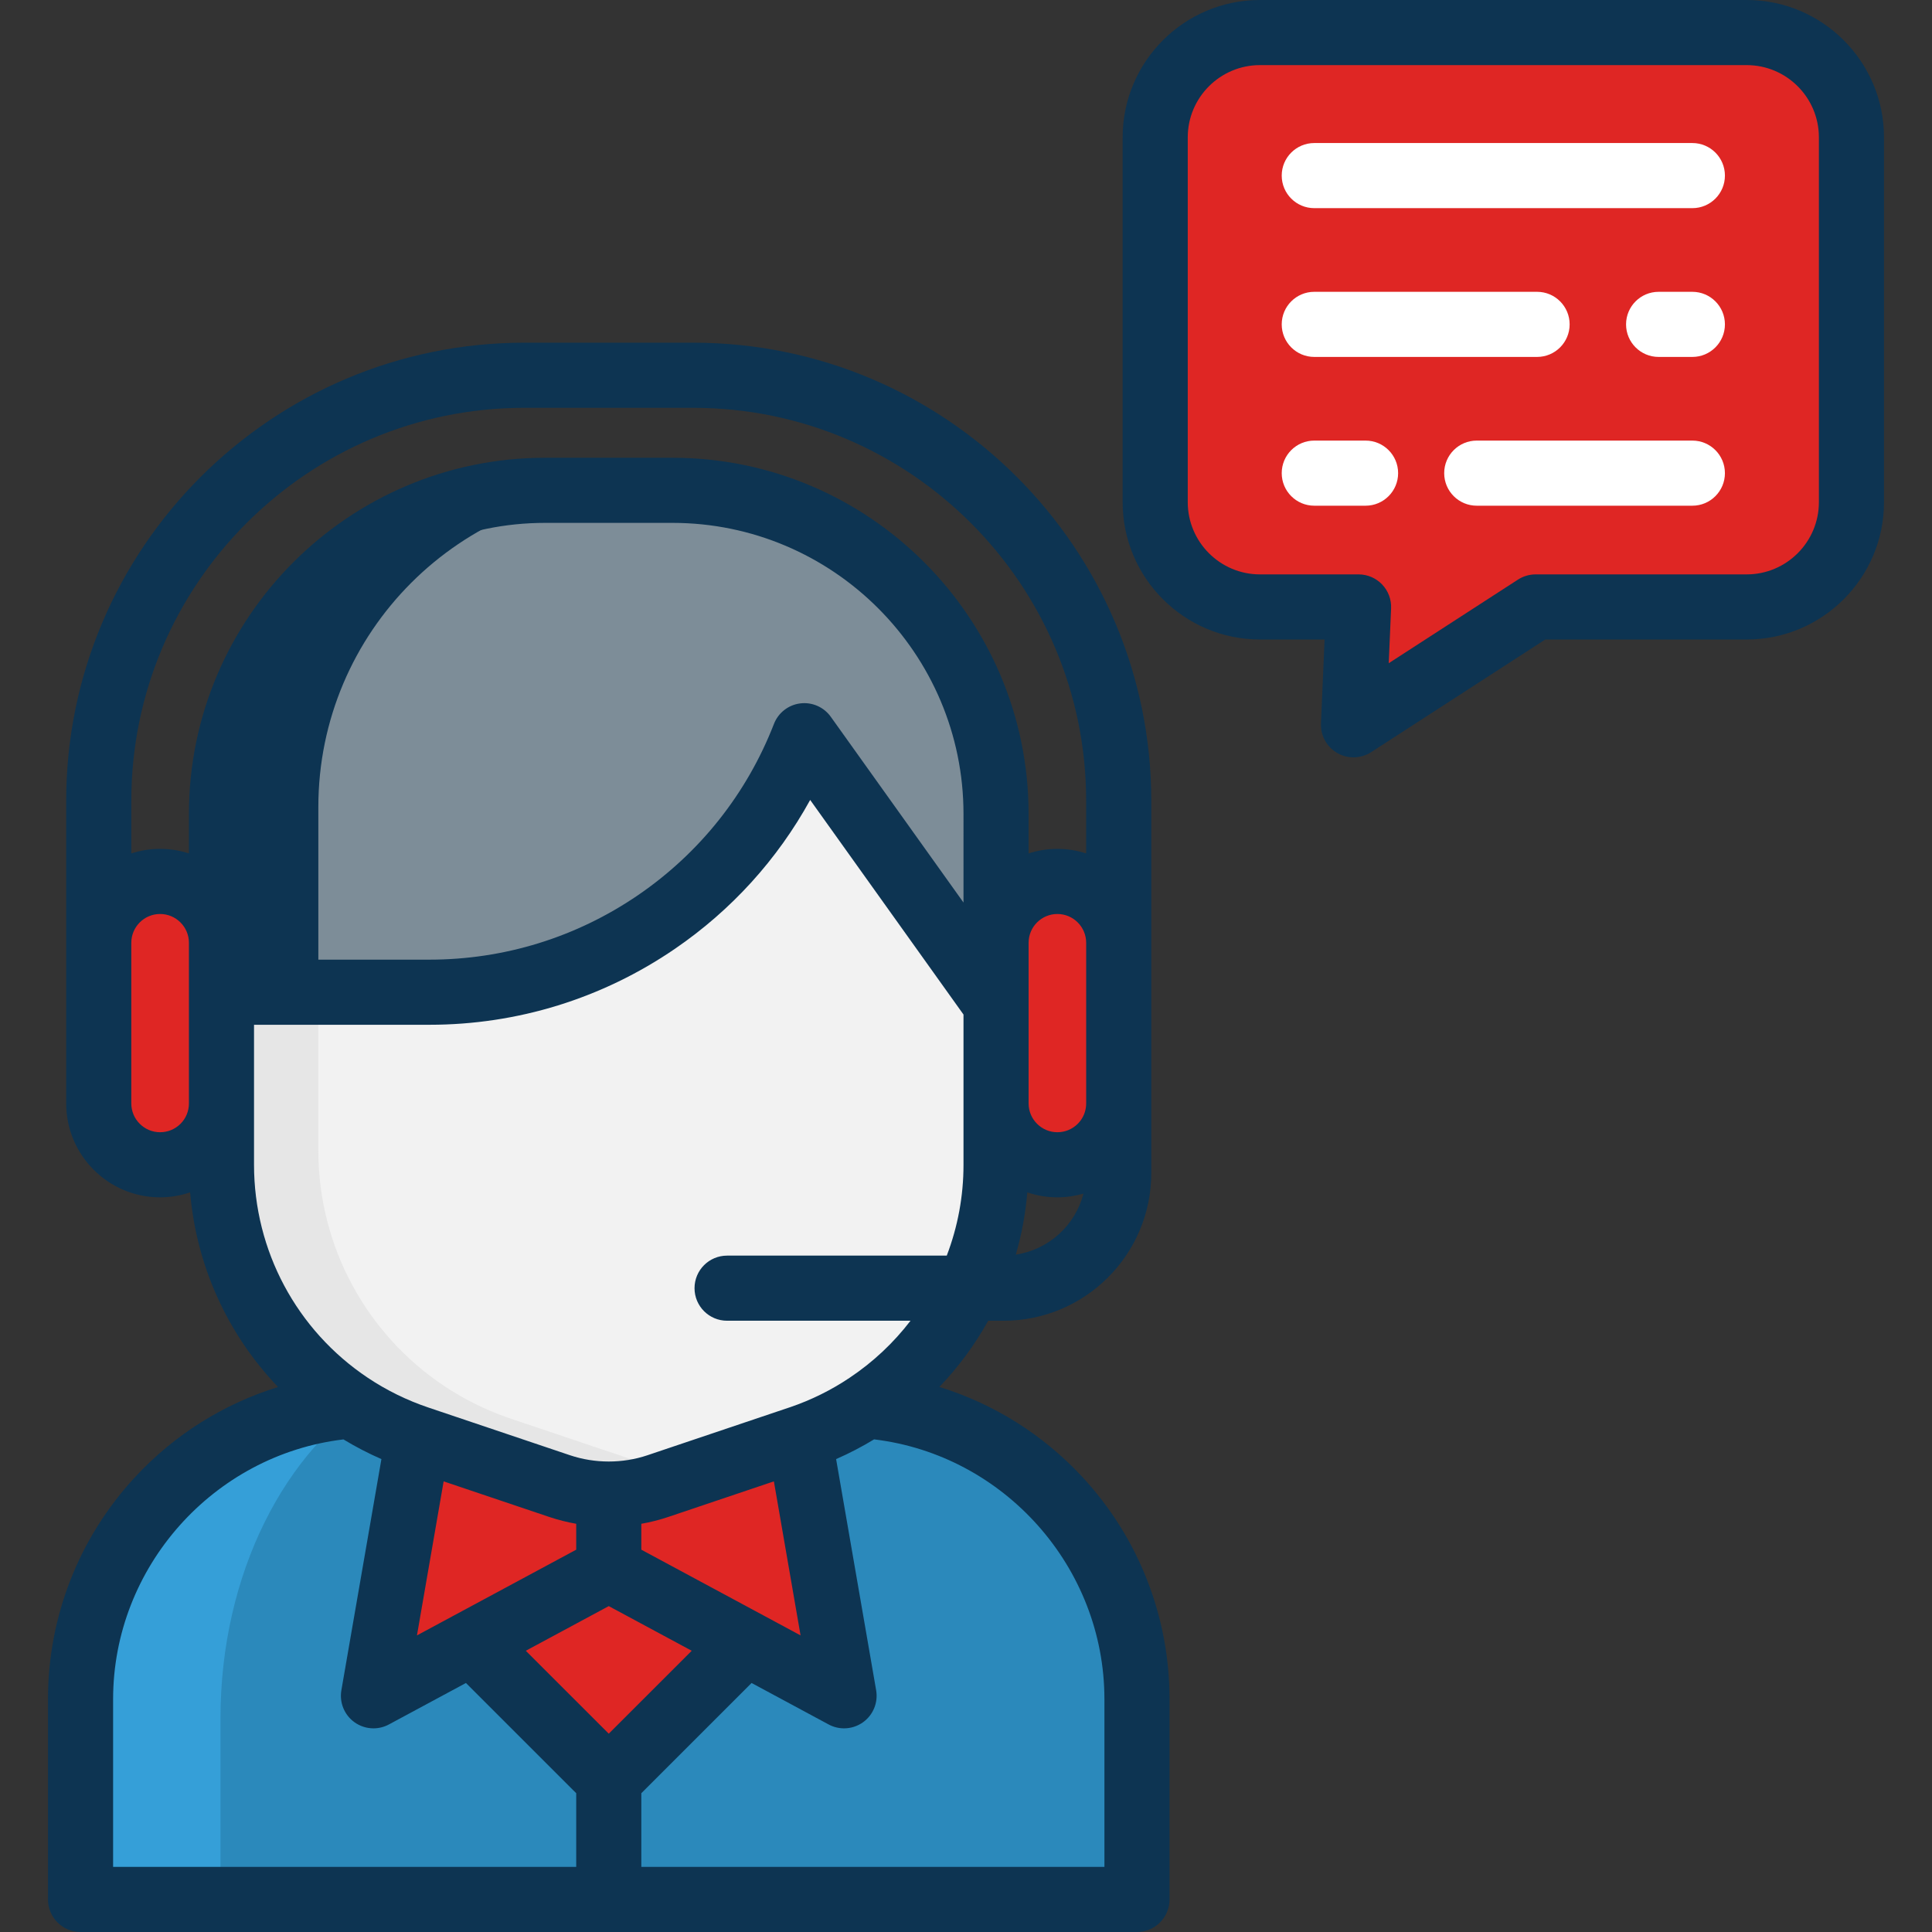
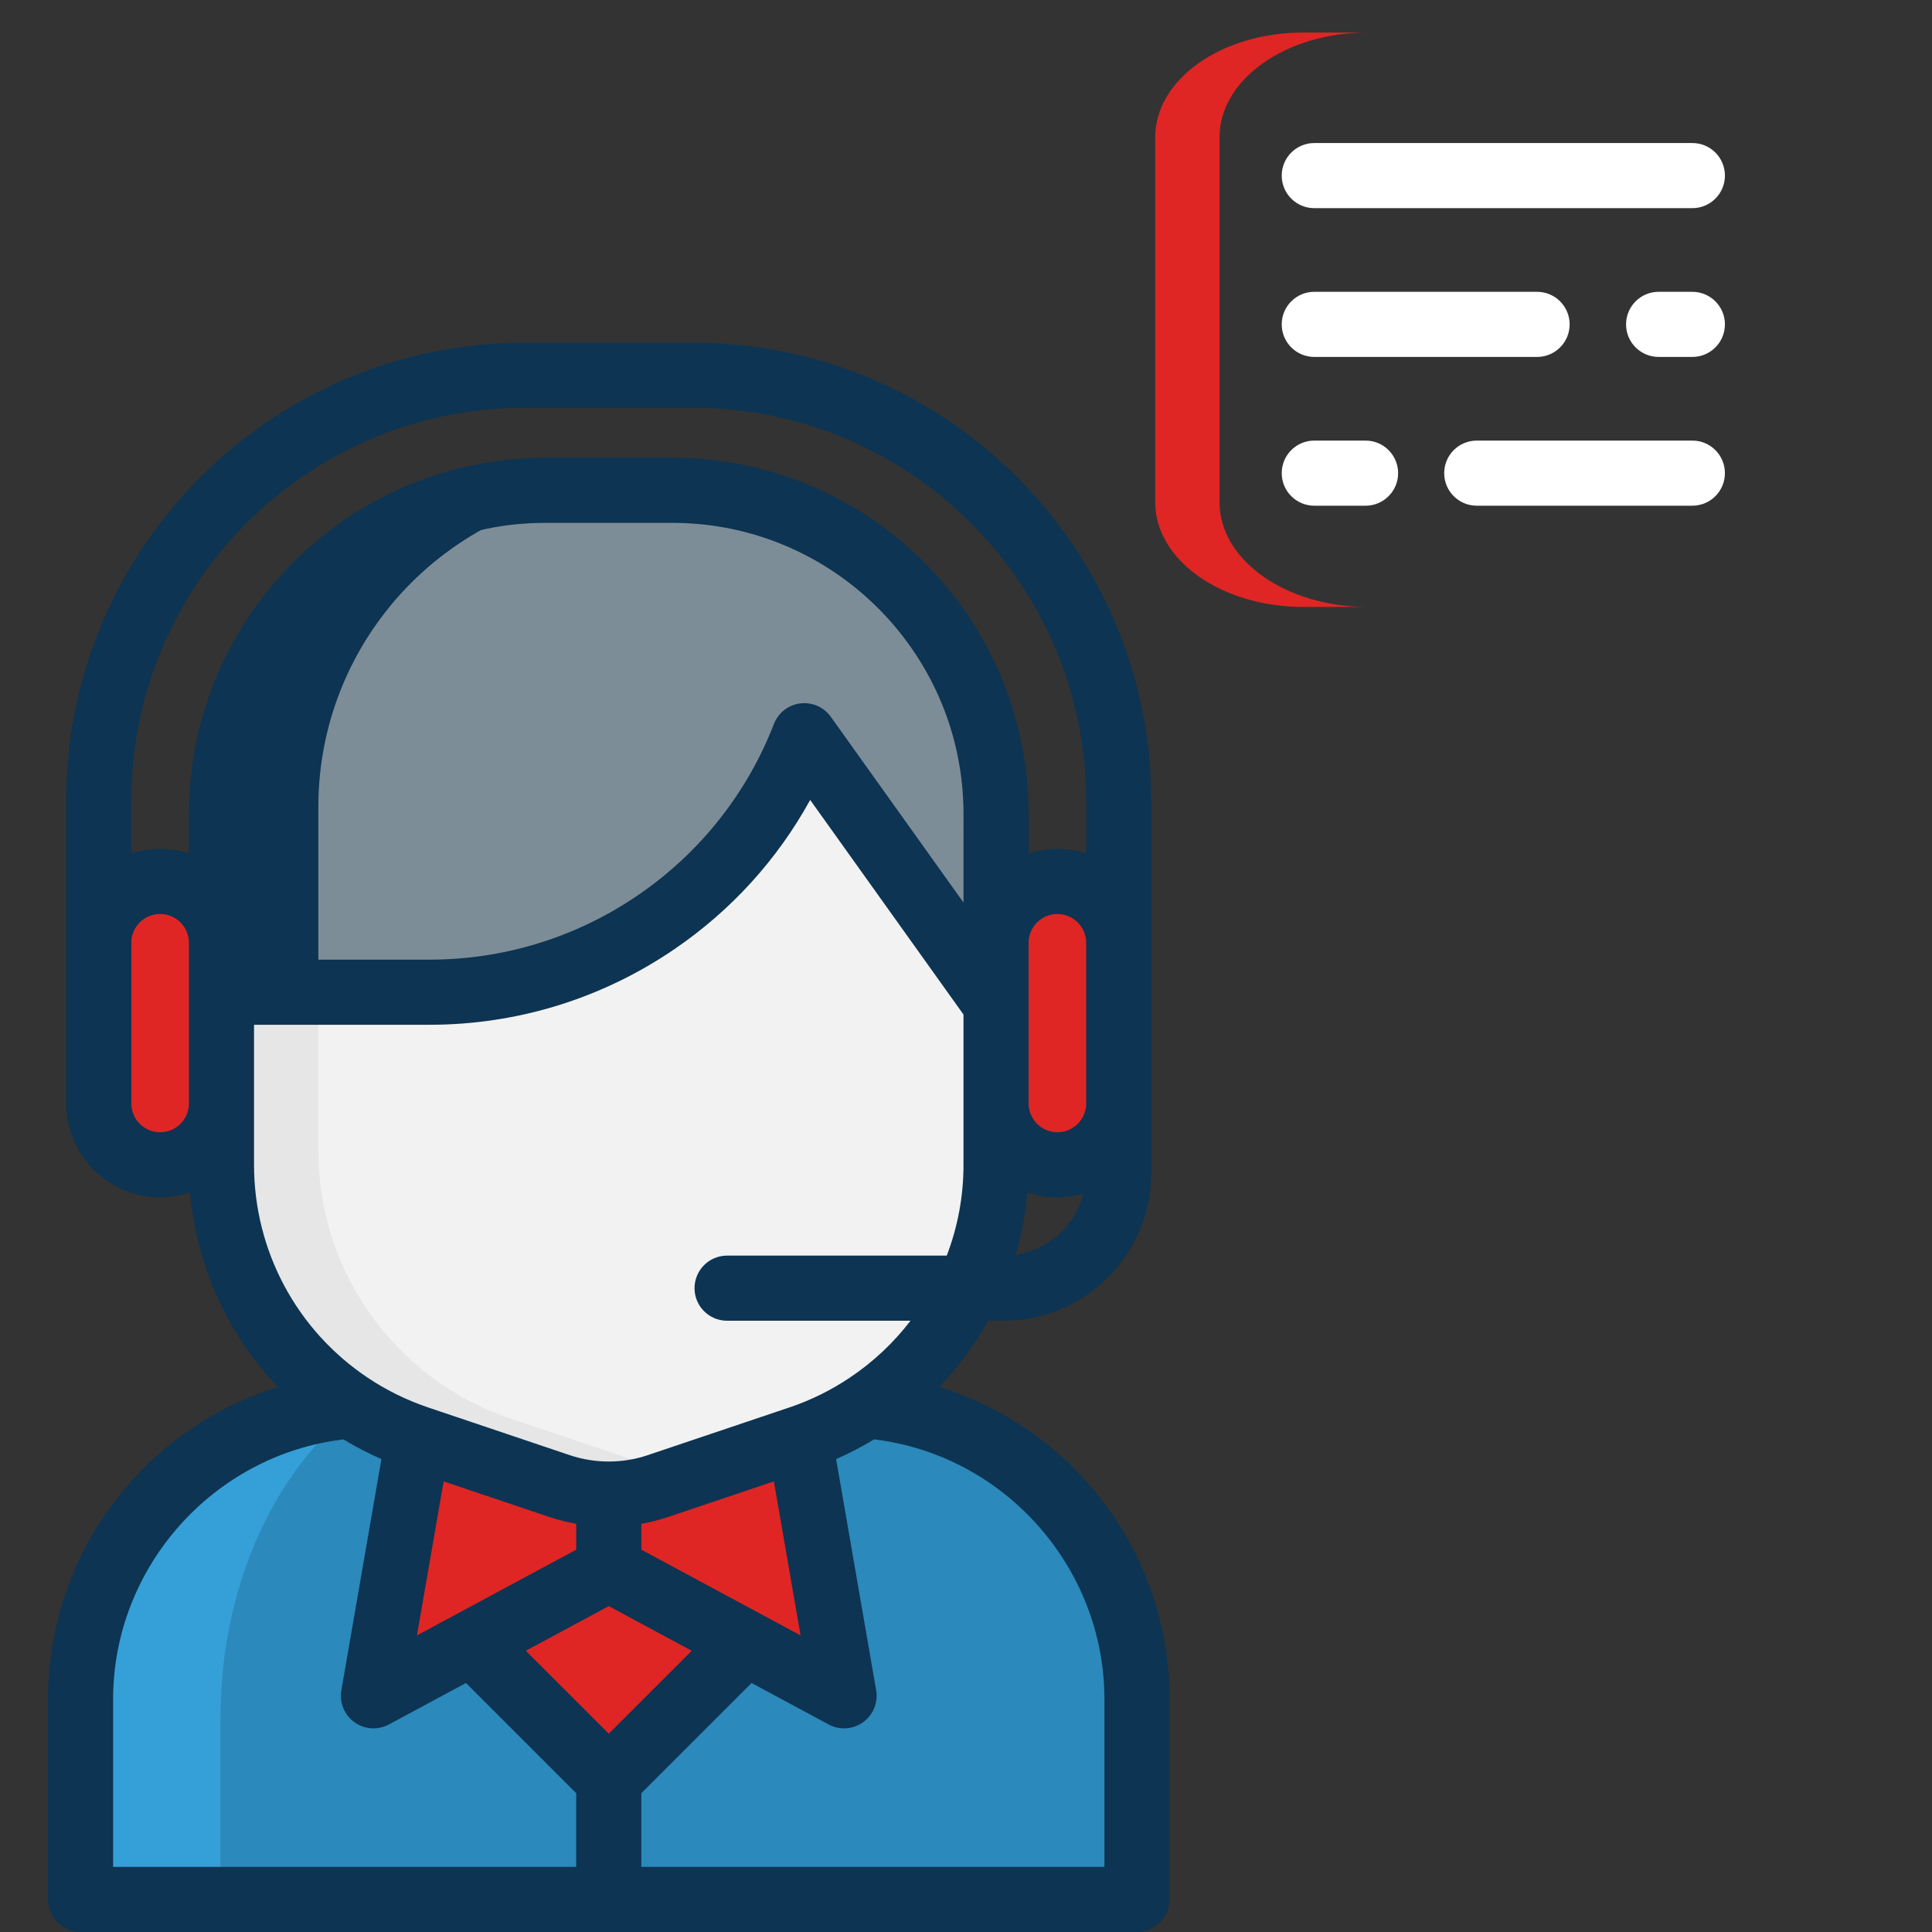
<svg xmlns="http://www.w3.org/2000/svg" width="455" height="455" viewBox="0 0 455 455" fill="none">
  <rect x="0" y="0" width="455" height="455" fill="#333333" stroke="none" />
-   <path d="M436.028 32.344V118.267C436.028 131.894 424.977 142.935 411.349 142.935H361.656L318.76 170.69L319.589 151.409L319.957 142.935H296.73C283.103 142.935 272.052 131.894 272.052 118.267V32.344C272.052 18.717 283.102 7.666 296.73 7.666H411.349C424.977 7.666 436.028 18.717 436.028 32.344Z" fill="#DF2624" />
  <path d="M287.204 118.267V32.344C287.204 18.717 302.801 7.666 322.034 7.666H306.884C287.652 7.666 272.055 18.716 272.055 32.344V118.267C272.055 131.894 287.652 142.935 306.884 142.935H322.034C302.801 142.935 287.204 131.894 287.204 118.267Z" fill="#DF2624" />
  <path d="M266.186 408.024V447.331H20.551V408.024C20.551 378.572 35.639 352.657 58.509 337.578C66.104 332.559 74.559 328.735 83.616 326.384C88.421 329.605 93.696 332.202 99.37 334.123H187.368C193.021 332.201 198.306 329.594 203.111 326.384C212.138 328.736 220.582 332.538 228.157 337.548C236.111 342.762 243.123 349.304 248.889 356.849C259.745 371.048 266.186 388.774 266.186 408.024Z" fill="#2B89BB" />
  <path d="M51.924 404.712C51.924 370.586 67.21 341.212 89.19 327.947C87.513 327.023 85.879 326.041 84.3 324.984C47.754 334.491 20.755 367.716 20.755 407.247V447.566H52.037C51.965 446.656 51.924 445.737 51.924 444.806V404.712Z" fill="#359FD8" />
  <path d="M111.775 381.275L89.078 393.481L99.372 334.117L132.024 345.114C135.709 346.352 139.524 346.961 143.368 346.961V364.267L111.775 381.275Z" fill="#DF2624" />
  <path d="M187.365 334.118L197.64 393.482L174.944 381.276L143.368 364.269V346.963C147.183 346.963 151.027 346.354 154.693 345.116L187.346 334.119H187.365V334.118Z" fill="#DF2624" />
-   <path d="M174.943 381.275L143.368 412.85L111.774 381.275L143.368 364.269L174.943 381.275Z" fill="#DF2624" />
+   <path d="M174.943 381.275L143.368 412.85L111.774 381.275L143.368 364.269L174.943 381.275" fill="#DF2624" />
  <path d="M261.015 219.78V259.118C261.015 265.68 255.69 270.996 249.137 270.996H244.581C238.019 270.996 232.703 265.68 232.703 259.118V233.927V217.502C232.703 210.94 238.019 205.624 244.581 205.624H249.137C255.69 205.624 261.015 210.94 261.015 217.502V219.78Z" fill="#DF2624" />
  <path d="M54.015 231.181V259.119C54.015 265.681 48.699 270.997 42.146 270.997H37.581C31.019 270.997 25.712 265.681 25.712 259.119V219.781V217.503C25.712 210.941 31.018 205.625 37.581 205.625H42.146C48.699 205.625 54.015 210.941 54.015 217.503V231.181Z" fill="#DF2624" />
  <path d="M265.107 217.632V259.568C265.107 266.181 259.742 271.536 253.139 271.536H249.833V205.664H253.139C259.742 205.664 265.107 211.02 265.107 217.632Z" fill="#DF2624" />
  <path d="M21.866 217.632V259.568C21.866 266.181 27.232 271.536 33.835 271.536H37.141V205.664H33.835C27.233 205.664 21.866 211.02 21.866 217.632Z" fill="#DF2624" />
  <path d="M226.318 299.459C221.191 310.297 213.184 319.644 203.105 326.384C198.306 329.59 193.017 332.206 187.364 334.119H187.346L154.693 345.116C151.027 346.354 147.184 346.963 143.368 346.963C139.524 346.963 135.709 346.354 132.024 345.116L99.372 334.119C93.7 332.207 88.422 329.6 83.612 326.384C65.433 314.243 54.015 293.619 54.015 270.997V259.119V231.181H101.996C140.255 231.181 174.606 207.687 188.471 172.015L232.702 233.928V259.119V270.997C232.703 281.066 230.435 290.749 226.318 299.459Z" fill="#F2F2F2" />
  <path d="M232.704 190.061V233.928L188.473 172.015C174.608 207.686 140.257 231.181 101.998 231.181H54.016V190.061C54.016 148.829 87.448 115.39 128.687 115.39H158.031C159.766 115.39 161.491 115.446 163.197 115.567C202.028 118.221 232.704 150.564 232.704 190.061Z" fill="#7D8D98" />
  <path d="M152.982 345.116L120.329 334.119C114.658 332.207 109.38 329.6 104.569 326.384C86.391 314.243 74.972 293.619 74.972 270.997V259.119V231.181H54.016V259.119V270.997C54.016 293.619 65.434 314.244 83.613 326.384C88.422 329.6 93.701 332.206 99.373 334.119L132.025 345.116C135.709 346.354 139.525 346.963 143.368 346.963C146.889 346.963 150.432 346.438 153.838 345.385C153.553 345.296 153.266 345.212 152.982 345.116Z" fill="#E6E6E6" />
  <path d="M149.644 115.39H128.687C87.446 115.39 54.016 148.83 54.016 190.061V231.181H74.972V190.061C74.972 148.83 108.403 115.39 149.644 115.39Z" fill="#0D3452" />
  <path d="M398.564 33.686H309.521C305.286 33.686 301.854 37.119 301.854 41.353C301.854 45.588 305.286 49.021 309.521 49.021H398.564C402.8 49.021 406.232 45.588 406.232 41.353C406.232 37.119 402.8 33.686 398.564 33.686Z" fill="white" />
  <path d="M398.563 103.762H347.786C343.55 103.762 340.118 107.195 340.118 111.43C340.118 115.664 343.55 119.097 347.786 119.097H398.563C402.799 119.097 406.231 115.664 406.231 111.43C406.231 107.195 402.799 103.762 398.563 103.762Z" fill="white" />
  <path d="M321.601 103.762H309.521C305.286 103.762 301.854 107.195 301.854 111.43C301.854 115.664 305.286 119.097 309.521 119.097H321.601C325.836 119.097 329.268 115.664 329.268 111.43C329.268 107.195 325.836 103.762 321.601 103.762Z" fill="white" />
  <path d="M398.564 68.725H390.617C386.381 68.725 382.949 72.157 382.949 76.392C382.949 80.627 386.381 84.059 390.617 84.059H398.564C402.799 84.059 406.232 80.627 406.232 76.392C406.232 72.157 402.799 68.725 398.564 68.725Z" fill="white" />
  <path d="M309.521 84.059H361.993C366.229 84.059 369.661 80.626 369.661 76.391C369.661 72.157 366.229 68.724 361.993 68.724H309.521C305.286 68.724 301.854 72.157 301.854 76.391C301.854 80.626 305.286 84.059 309.521 84.059Z" fill="white" />
-   <path d="M411.355 0H296.731C278.898 0 264.39 14.508 264.39 32.341V118.265C264.39 136.098 278.897 150.607 296.731 150.607H311.95L311.1 170.364C310.977 173.229 312.462 175.923 314.953 177.348C316.134 178.025 317.448 178.36 318.761 178.36C320.213 178.36 321.662 177.948 322.926 177.13L363.919 150.607H411.356C429.189 150.607 443.698 136.098 443.698 118.265V32.341C443.696 14.508 429.188 0 411.355 0ZM428.362 118.265C428.362 127.643 420.733 135.272 411.356 135.272H361.654C360.177 135.272 358.73 135.699 357.489 136.502L327.058 156.191L327.614 143.268C327.704 141.18 326.937 139.146 325.491 137.636C324.044 136.126 322.045 135.272 319.955 135.272H296.731C287.354 135.272 279.725 127.643 279.725 118.265V32.341C279.725 22.964 287.354 15.335 296.731 15.335H411.355C420.732 15.335 428.361 22.964 428.361 32.341V118.265H428.362Z" fill="#0D3452" />
  <path d="M18.969 455H267.766C272.002 455 275.434 451.567 275.434 447.333V400.187C275.434 380.691 268.134 362.09 254.881 347.813C245.601 337.816 233.997 330.582 221.226 326.638C225.703 321.964 229.576 316.727 232.729 311.042H236.357C255.534 311.042 271.135 295.441 271.135 276.264V188.61C271.135 129.112 222.736 80.707 163.246 80.707H123.491C63.994 80.707 15.589 129.112 15.589 188.61V259.871C15.589 272.063 25.508 281.983 37.701 281.983C40.144 281.983 42.52 281.568 44.774 280.811C46.254 298.131 53.607 314.262 65.484 326.652C52.721 330.597 41.122 337.83 31.847 347.825C18.598 362.102 11.302 380.698 11.302 400.188V447.333C11.303 451.567 14.735 455 18.969 455ZM143.368 378.251L162.905 388.766L143.368 408.296L123.83 388.766L143.368 378.251ZM98.197 385.147L104.48 348.875L129.34 357.25C131.42 357.95 133.546 358.482 135.702 358.863V364.962L98.197 385.147ZM151.036 364.963V358.863C153.19 358.483 155.312 357.95 157.386 357.251L182.256 348.873L188.539 385.149L151.036 364.963ZM260.1 400.187V439.665H151.036V422.315L177.004 396.356L195.148 406.122C196.289 406.735 197.537 407.038 198.782 407.038C200.361 407.038 201.933 406.551 203.265 405.593C205.645 403.878 206.839 400.955 206.338 398.064L196.909 343.627C200.001 342.276 202.989 340.723 205.849 338.982C236.464 342.651 260.1 369.062 260.1 400.187ZM226.91 212.553L195.656 168.807C194.019 166.516 191.262 165.304 188.463 165.656C185.669 166.007 183.29 167.861 182.271 170.486C175.888 186.907 164.829 200.846 150.288 210.797C135.746 220.746 118.747 226.005 101.129 226.005H59.825V191.703C59.825 153.898 90.582 123.141 128.387 123.141H158.349C196.154 123.141 226.911 153.898 226.911 191.703L226.91 212.553ZM239.227 295.471C240.622 290.697 241.519 285.8 241.942 280.812C244.167 281.567 246.547 281.982 249.022 281.982C251.129 281.982 253.189 281.676 255.163 281.107C253.236 288.583 246.978 294.316 239.227 295.471ZM255.799 259.87C255.799 260.236 255.772 260.589 255.711 260.958C255.487 262.363 254.828 263.651 253.831 264.654C252.54 265.939 250.832 266.648 249.022 266.648C245.286 266.648 242.244 263.608 242.244 259.87V222.029C242.244 218.292 245.286 215.251 249.022 215.251C252.759 215.251 255.799 218.292 255.799 222.029V259.87ZM44.491 259.87C44.491 261.679 43.784 263.387 42.521 264.655C41.23 265.94 39.518 266.648 37.701 266.648C33.964 266.648 30.923 263.608 30.923 259.87V222.029C30.923 218.292 33.964 215.251 37.701 215.251C41.445 215.251 44.491 218.292 44.491 222.029V259.87ZM44.491 191.703V200.987C42.35 200.295 40.07 199.918 37.701 199.918C35.337 199.918 33.061 200.295 30.923 200.986V188.611C30.923 137.569 72.448 96.043 123.49 96.043H163.244C214.279 96.043 255.799 137.568 255.799 188.611V200.986C253.662 200.295 251.385 199.919 249.021 199.919C246.658 199.919 244.382 200.296 242.244 200.986V191.705C242.244 145.444 204.608 107.808 158.347 107.808H128.385C82.126 107.807 44.491 145.443 44.491 191.703ZM59.825 274.315V259.871V241.341H101.13C121.853 241.341 141.845 235.155 158.948 223.453C172.275 214.335 183.114 202.368 190.802 188.391L226.911 238.932V274.315C226.911 281.711 225.574 288.881 222.969 295.707H171.234C166.999 295.707 163.567 299.14 163.567 303.375C163.567 307.609 166.999 311.042 171.234 311.042H214.435C210.436 316.255 205.596 320.805 200.074 324.486C195.758 327.384 191.039 329.717 186.043 331.42C185.97 331.442 185.896 331.466 185.824 331.489L152.485 342.72C146.65 344.69 140.095 344.691 134.234 342.718L100.899 331.488C95.84 329.783 91.04 327.428 86.634 324.486C69.847 313.275 59.825 294.518 59.825 274.315ZM26.637 400.187C26.637 369.061 50.273 342.651 80.884 338.991C83.754 340.732 86.742 342.28 89.826 343.627L80.398 398.063C79.897 400.954 81.09 403.877 83.471 405.593C84.803 406.551 86.374 407.038 87.953 407.038C89.198 407.038 90.448 406.736 91.588 406.122L109.734 396.357L135.702 422.316V439.667H26.637V400.187Z" fill="#0D3452" />
</svg>